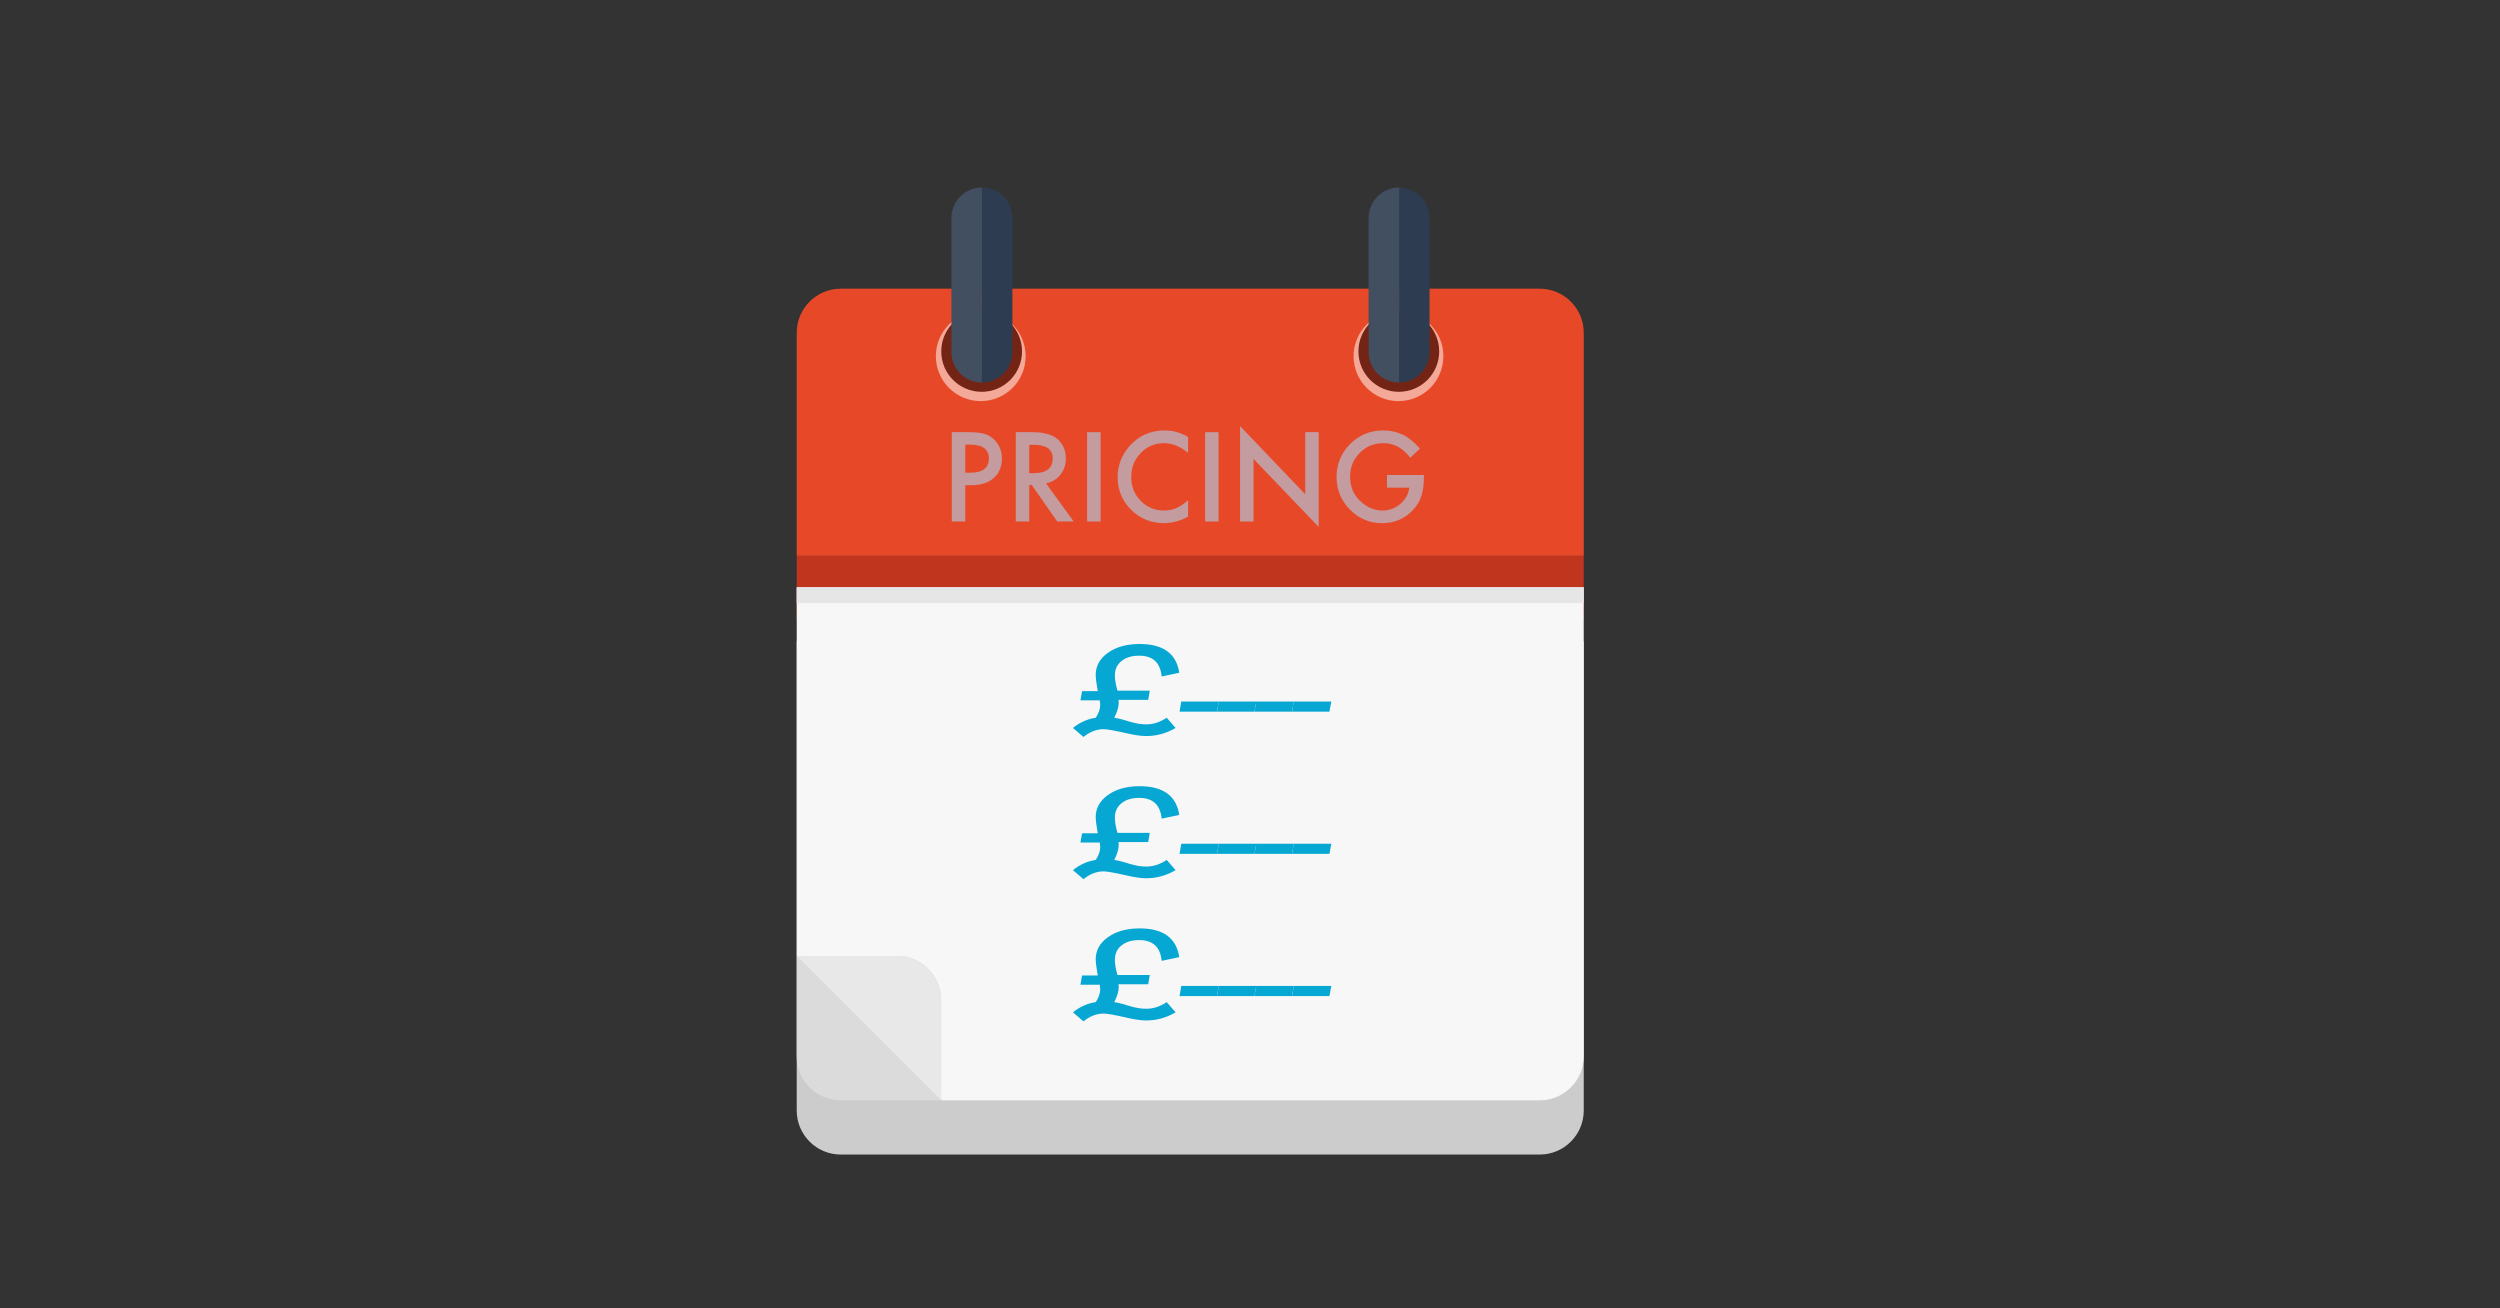
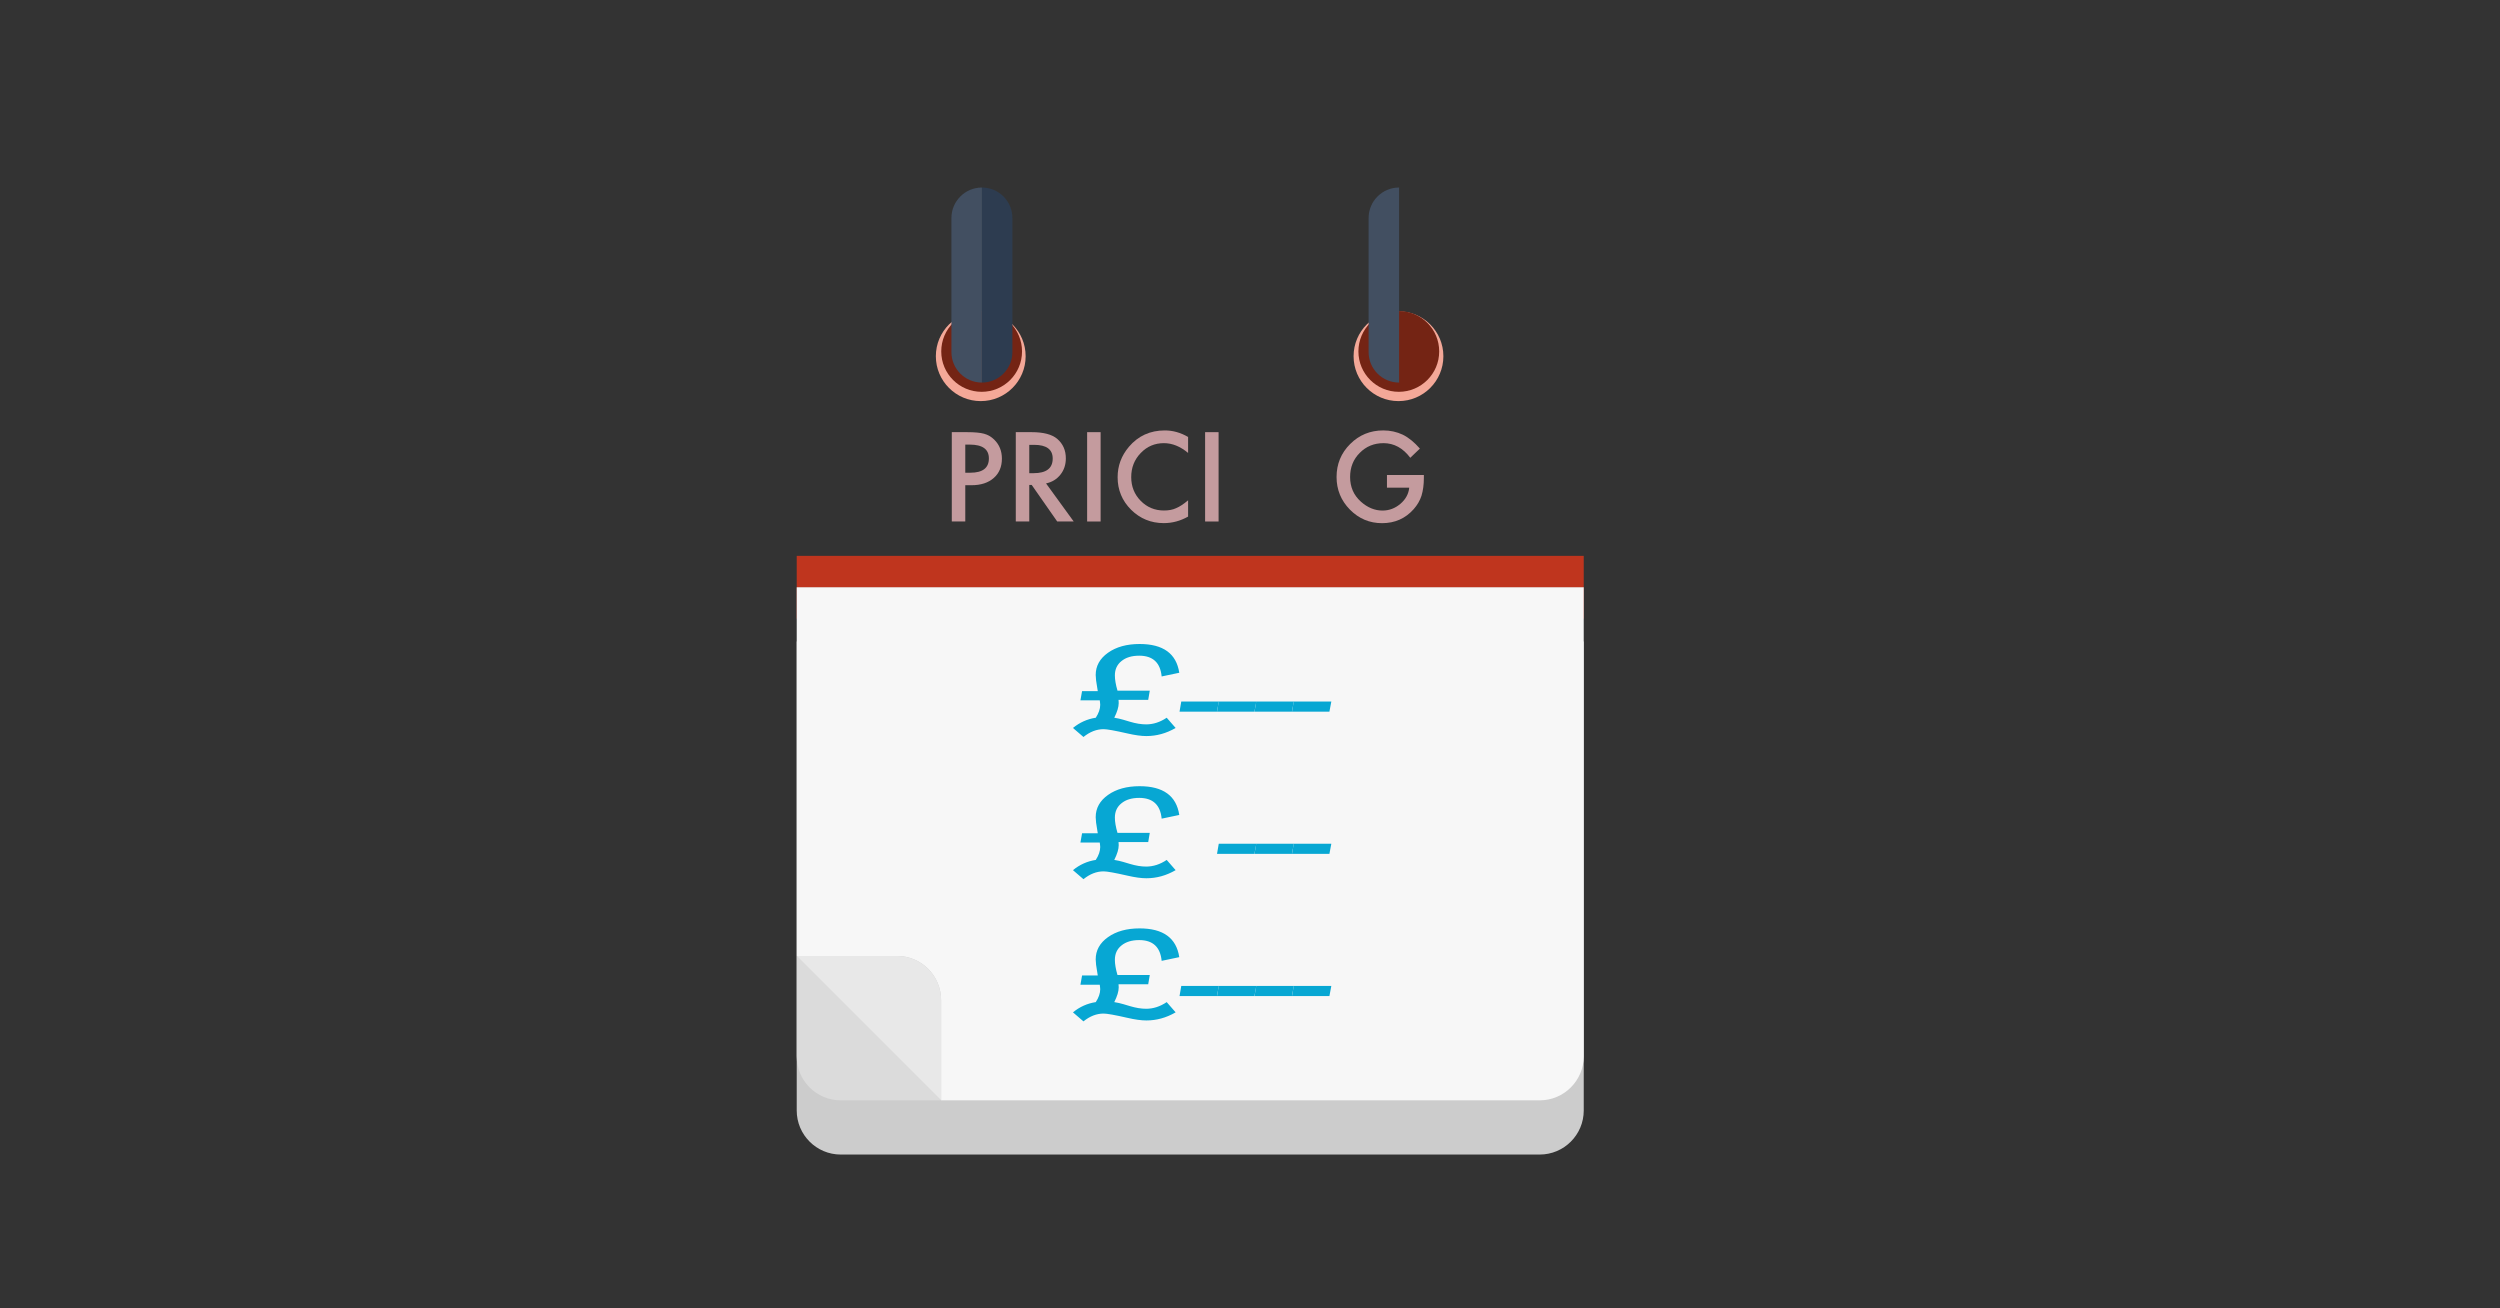
<svg xmlns="http://www.w3.org/2000/svg" id="Layer_2" width="1200" height="628" viewBox="0 0 1200 628">
  <rect x="0" y="0" width="1200" height="628" fill="#333333" stroke="none" />
  <defs>
    <style>.cls-1{fill:none;}.cls-2{fill:#bf351e;}.cls-3{fill:#e74928;}.cls-4{fill:#e6e6e6;}.cls-5{fill:#dbdbdb;}.cls-6{fill:#f4a898;}.cls-7{fill:#ccc;}.cls-8,.cls-9{isolation:isolate;}.cls-10{fill:#07a7d3;}.cls-11{fill:#742414;}.cls-12{fill:#c49b9e;}.cls-13{fill:#f7f7f7;}.cls-14{fill:#2d3c50;}.cls-15{fill:#e8e8e8;}.cls-9{fill:#fff;opacity:.1;}</style>
  </defs>
  <g id="Layer_3">
    <path id="BORDER_TRANSPARENT" class="cls-1" d="M66.364,628h-16.364c-27.614,0-50-22.386-50-50V50C0,22.386,22.386,0,50,0h1100c27.614,0,50,22.386,50,50v528c0,27.614-22.386,50-50,50h-559.948" />
  </g>
  <g id="Layer_4">
    <path class="cls-7" d="M403.586,554.184h335.455c11.688,0,21.156-9.475,21.156-21.156v-225.132h-377.774v225.133c0,11.688,9.475,21.156,21.156,21.156h.007Z" />
-     <path class="cls-3" d="M760.197,159.729c0-11.688-9.475-21.156-21.156-21.156h-335.455c-11.688,0-21.156,9.475-21.156,21.156v107.083h377.767v-107.083Z" />
    <rect class="cls-2" x="382.423" y="266.812" width="377.767" height="15.066" />
    <rect class="cls-2" x="382.423" y="281.878" width="377.767" height="15.066" />
    <path class="cls-5" d="M382.423,507.01c0,11.688,9.475,21.156,21.156,21.156h48.145l-69.301-69.301v48.145Z" />
    <path class="cls-13" d="M382.423,281.878v176.988h48.138c11.688,0,21.163,9.475,21.163,21.156v48.145h287.31c11.688,0,21.156-9.475,21.156-21.156v-225.133h-377.767Z" />
    <path class="cls-15" d="M430.569,458.865h-48.138l69.301,69.301v-48.145c0-11.688-9.475-21.156-21.163-21.156Z" />
-     <rect class="cls-4" x="382.423" y="281.878" width="377.767" height="7.623" />
    <path class="cls-6" d="M671.273,149.429c-11.903,0-21.551,9.648-21.551,21.551s9.648,21.551,21.551,21.551,21.551-9.648,21.551-21.551-9.648-21.551-21.551-21.551Z" />
    <path class="cls-6" d="M470.758,149.429c-11.903,0-21.551,9.648-21.551,21.551s9.648,21.551,21.551,21.551,21.551-9.648,21.551-21.551-9.648-21.551-21.551-21.551h0Z" />
    <path class="cls-11" d="M671.426,149.297c-10.71,0-19.387,8.677-19.387,19.387s8.684,19.387,19.387,19.387,19.387-8.677,19.387-19.387-8.677-19.387-19.387-19.387Z" />
-     <path class="cls-14" d="M671.564,90.019h0v93.613h-.021.021c8.081,0,14.629-6.548,14.629-14.629v-64.362c0-8.081-6.548-14.629-14.629-14.629v.007Z" />
    <path class="cls-14" d="M671.564,90.019h0c-8.081,0-14.629,6.548-14.629,14.629v64.362c0,8.074,6.541,14.608,14.608,14.622h.021v-93.613Z" />
    <path class="cls-9" d="M671.564,90.019h0c-8.081,0-14.629,6.548-14.629,14.629v64.362c0,8.074,6.541,14.608,14.608,14.622h.021v-93.613Z" />
    <path class="cls-11" d="M471.188,149.297c-10.71,0-19.387,8.677-19.387,19.387s8.677,19.387,19.387,19.387,19.387-8.677,19.387-19.387-8.677-19.387-19.387-19.387h0Z" />
    <path class="cls-14" d="M471.32,90.019h0v93.613h-.021.014c8.088,0,14.636-6.548,14.636-14.629v-64.362c0-8.081-6.548-14.629-14.629-14.629v.007Z" />
    <path class="cls-14" d="M471.32,90.019h0c-8.081,0-14.629,6.548-14.629,14.629v64.362c0,8.074,6.534,14.608,14.608,14.622h.021v-93.613Z" />
    <path class="cls-9" d="M471.32,90.019h0c-8.081,0-14.629,6.548-14.629,14.629v64.362c0,8.074,6.534,14.608,14.608,14.622h.021v-93.613Z" />
    <g class="cls-8">
      <g class="cls-8">
        <path class="cls-10" d="M560.011,344.505l4.29,4.916c-4.472,2.592-9.151,3.888-14.039,3.888-2.444,0-5.471-.417-9.081-1.25-5.999-1.37-9.818-2.055-11.457-2.055-3.361,0-6.582,1.25-9.665,3.749l-5.04-4.332c3.221-2.647,6.873-4.286,10.956-4.916,1.416-2.184,2.124-4.24,2.124-6.165,0-.222-.02-.513-.062-.875-.041-.36-.09-.791-.146-1.291h-9.29l.792-4.444h7.54l-.208-1.278c-.278-1.5-.479-2.786-.604-3.86-.125-1.074-.188-1.935-.188-2.583,0-4.332,1.972-7.896,5.916-10.692,3.943-2.796,8.998-4.194,15.164-4.194,11.303,0,17.648,4.601,19.038,13.803l-8.457,1.777c-.639-6.646-4.235-9.97-10.789-9.97-3.555,0-6.388.861-8.498,2.583-2.111,1.685-3.166,3.981-3.166,6.888,0,2.019.417,4.453,1.25,7.304h15.497l-.75,4.444h-14.247c.027.352.048.658.062.916.013.259.021.472.021.639,0,1.833-.709,4.166-2.124,6.999.777.13,1.527.274,2.249.431s1.417.338,2.084.541l3.166.944c2.833.852,5.429,1.278,7.79,1.278,3.416,0,6.707-1.064,9.873-3.194Z" />
        <path class="cls-10" d="M585.047,336.729l-.916,4.86h-17.954l.833-4.86h18.038Z" />
        <path class="cls-10" d="M603.044,336.729l-.916,4.86h-17.954l.833-4.86h18.038Z" />
        <path class="cls-10" d="M621.04,336.729l-.916,4.86h-17.954l.833-4.86h18.038Z" />
        <path class="cls-10" d="M639.037,336.729l-.916,4.86h-17.954l.833-4.86h18.038Z" />
      </g>
      <g class="cls-8">
        <path class="cls-10" d="M560.011,412.759l4.29,4.916c-4.472,2.592-9.151,3.888-14.039,3.888-2.444,0-5.471-.417-9.081-1.25-5.999-1.37-9.818-2.055-11.457-2.055-3.361,0-6.582,1.25-9.665,3.749l-5.04-4.332c3.221-2.647,6.873-4.286,10.956-4.916,1.416-2.184,2.124-4.24,2.124-6.165,0-.222-.02-.513-.062-.875-.041-.36-.09-.791-.146-1.291h-9.29l.792-4.444h7.54l-.208-1.278c-.278-1.5-.479-2.786-.604-3.86-.125-1.074-.188-1.935-.188-2.583,0-4.332,1.972-7.896,5.916-10.692,3.943-2.796,8.998-4.194,15.164-4.194,11.303,0,17.648,4.601,19.038,13.803l-8.457,1.777c-.639-6.646-4.235-9.97-10.789-9.97-3.555,0-6.388.861-8.498,2.583-2.111,1.685-3.166,3.981-3.166,6.888,0,2.019.417,4.453,1.25,7.304h15.497l-.75,4.444h-14.247c.027.352.048.658.062.916.013.259.021.472.021.639,0,1.833-.709,4.166-2.124,6.999.777.13,1.527.274,2.249.431s1.417.338,2.084.541l3.166.944c2.833.852,5.429,1.278,7.79,1.278,3.416,0,6.707-1.064,9.873-3.194Z" />
-         <path class="cls-10" d="M585.047,404.982l-.916,4.86h-17.954l.833-4.86h18.038Z" />
        <path class="cls-10" d="M603.044,404.982l-.916,4.86h-17.954l.833-4.86h18.038Z" />
        <path class="cls-10" d="M621.04,404.982l-.916,4.86h-17.954l.833-4.86h18.038Z" />
        <path class="cls-10" d="M639.037,404.982l-.916,4.86h-17.954l.833-4.86h18.038Z" />
      </g>
      <g class="cls-8">
        <path class="cls-10" d="M560.011,481.012l4.29,4.916c-4.472,2.592-9.151,3.888-14.039,3.888-2.444,0-5.471-.417-9.081-1.25-5.999-1.37-9.818-2.055-11.457-2.055-3.361,0-6.582,1.25-9.665,3.749l-5.04-4.332c3.221-2.647,6.873-4.286,10.956-4.916,1.416-2.184,2.124-4.24,2.124-6.165,0-.222-.02-.513-.062-.875-.041-.36-.09-.791-.146-1.291h-9.29l.792-4.444h7.54l-.208-1.278c-.278-1.5-.479-2.786-.604-3.86-.125-1.074-.188-1.935-.188-2.583,0-4.332,1.972-7.896,5.916-10.692,3.943-2.796,8.998-4.194,15.164-4.194,11.303,0,17.648,4.601,19.038,13.803l-8.457,1.777c-.639-6.646-4.235-9.97-10.789-9.97-3.555,0-6.388.861-8.498,2.583-2.111,1.685-3.166,3.981-3.166,6.888,0,2.019.417,4.453,1.25,7.304h15.497l-.75,4.444h-14.247c.027.352.048.658.062.916.013.259.021.472.021.639,0,1.833-.709,4.166-2.124,6.999.777.13,1.527.274,2.249.431s1.417.338,2.084.541l3.166.944c2.833.852,5.429,1.278,7.79,1.278,3.416,0,6.707-1.064,9.873-3.194Z" />
        <path class="cls-10" d="M585.047,473.236l-.916,4.86h-17.954l.833-4.86h18.038Z" />
        <path class="cls-10" d="M603.044,473.236l-.916,4.86h-17.954l.833-4.86h18.038Z" />
        <path class="cls-10" d="M621.04,473.236l-.916,4.86h-17.954l.833-4.86h18.038Z" />
        <path class="cls-10" d="M639.037,473.236l-.916,4.86h-17.954l.833-4.86h18.038Z" />
      </g>
    </g>
    <g class="cls-8">
      <g class="cls-8">
        <path class="cls-12" d="M463.333,232.904v17.413h-6.471v-42.881h7.332c3.592,0,6.304.25,8.137.75,1.851.5,3.481,1.444,4.888,2.833,2.462,2.407,3.694,5.443,3.694,9.109,0,3.925-1.315,7.036-3.944,9.332-2.629,2.296-6.175,3.444-10.637,3.444h-2.999ZM463.333,226.906h2.416c5.943,0,8.915-2.286,8.915-6.86,0-4.425-3.064-6.638-9.193-6.638h-2.139v13.497Z" />
        <path class="cls-12" d="M502.103,232.043l13.275,18.274h-7.915l-12.248-17.552h-1.166v17.552h-6.471v-42.881h7.582c5.666,0,9.757,1.065,12.275,3.194,2.777,2.37,4.166,5.499,4.166,9.387,0,3.037-.87,5.647-2.611,7.832-1.74,2.185-4.037,3.583-6.888,4.194ZM494.05,227.128h2.055c6.128,0,9.193-2.342,9.193-7.026,0-4.388-2.981-6.582-8.943-6.582h-2.305v13.608Z" />
        <path class="cls-12" d="M528.293,207.437v42.881h-6.471v-42.881h6.471Z" />
        <path class="cls-12" d="M570.285,209.742v7.665c-3.74-3.129-7.61-4.694-11.609-4.694-4.407,0-8.119,1.583-11.137,4.749-3.037,3.148-4.555,6.999-4.555,11.553,0,4.499,1.518,8.295,4.555,11.387,3.036,3.092,6.758,4.638,11.165,4.638,2.277,0,4.212-.37,5.804-1.111.889-.37,1.81-.87,2.763-1.5.953-.629,1.958-1.389,3.013-2.277v7.804c-3.703,2.092-7.591,3.138-11.664,3.138-6.129,0-11.359-2.139-15.691-6.415-4.314-4.314-6.471-9.517-6.471-15.608,0-5.462,1.805-10.331,5.416-14.608,4.444-5.239,10.193-7.86,17.247-7.86,3.851,0,7.572,1.046,11.165,3.138Z" />
        <path class="cls-12" d="M584.921,207.437v42.881h-6.471v-42.881h6.471Z" />
      </g>
      <g class="cls-8">
-         <path class="cls-12" d="M595.228,250.318v-45.797l31.272,32.716v-29.8h6.471v45.491l-31.272-32.633v30.022h-6.471Z" />
-       </g>
+         </g>
      <g class="cls-8">
        <path class="cls-12" d="M665.737,227.989h17.719v1.416c0,3.222-.38,6.073-1.139,8.554-.741,2.296-1.991,4.444-3.749,6.443-3.981,4.481-9.045,6.721-15.191,6.721-5.999,0-11.137-2.166-15.414-6.499-4.277-4.351-6.415-9.572-6.415-15.664,0-6.221,2.175-11.498,6.527-15.83,4.351-4.351,9.646-6.527,15.886-6.527,3.351,0,6.48.685,9.387,2.055,2.777,1.37,5.508,3.592,8.193,6.665l-4.61,4.416c-3.518-4.684-7.804-7.026-12.859-7.026-4.536,0-8.341,1.565-11.415,4.694-3.074,3.074-4.61,6.925-4.61,11.553,0,4.777,1.712,8.712,5.138,11.803,3.203,2.87,6.674,4.305,10.415,4.305,3.184,0,6.045-1.074,8.582-3.222,2.536-2.166,3.953-4.758,4.249-7.776h-10.692v-6.082Z" />
      </g>
    </g>
  </g>
</svg>